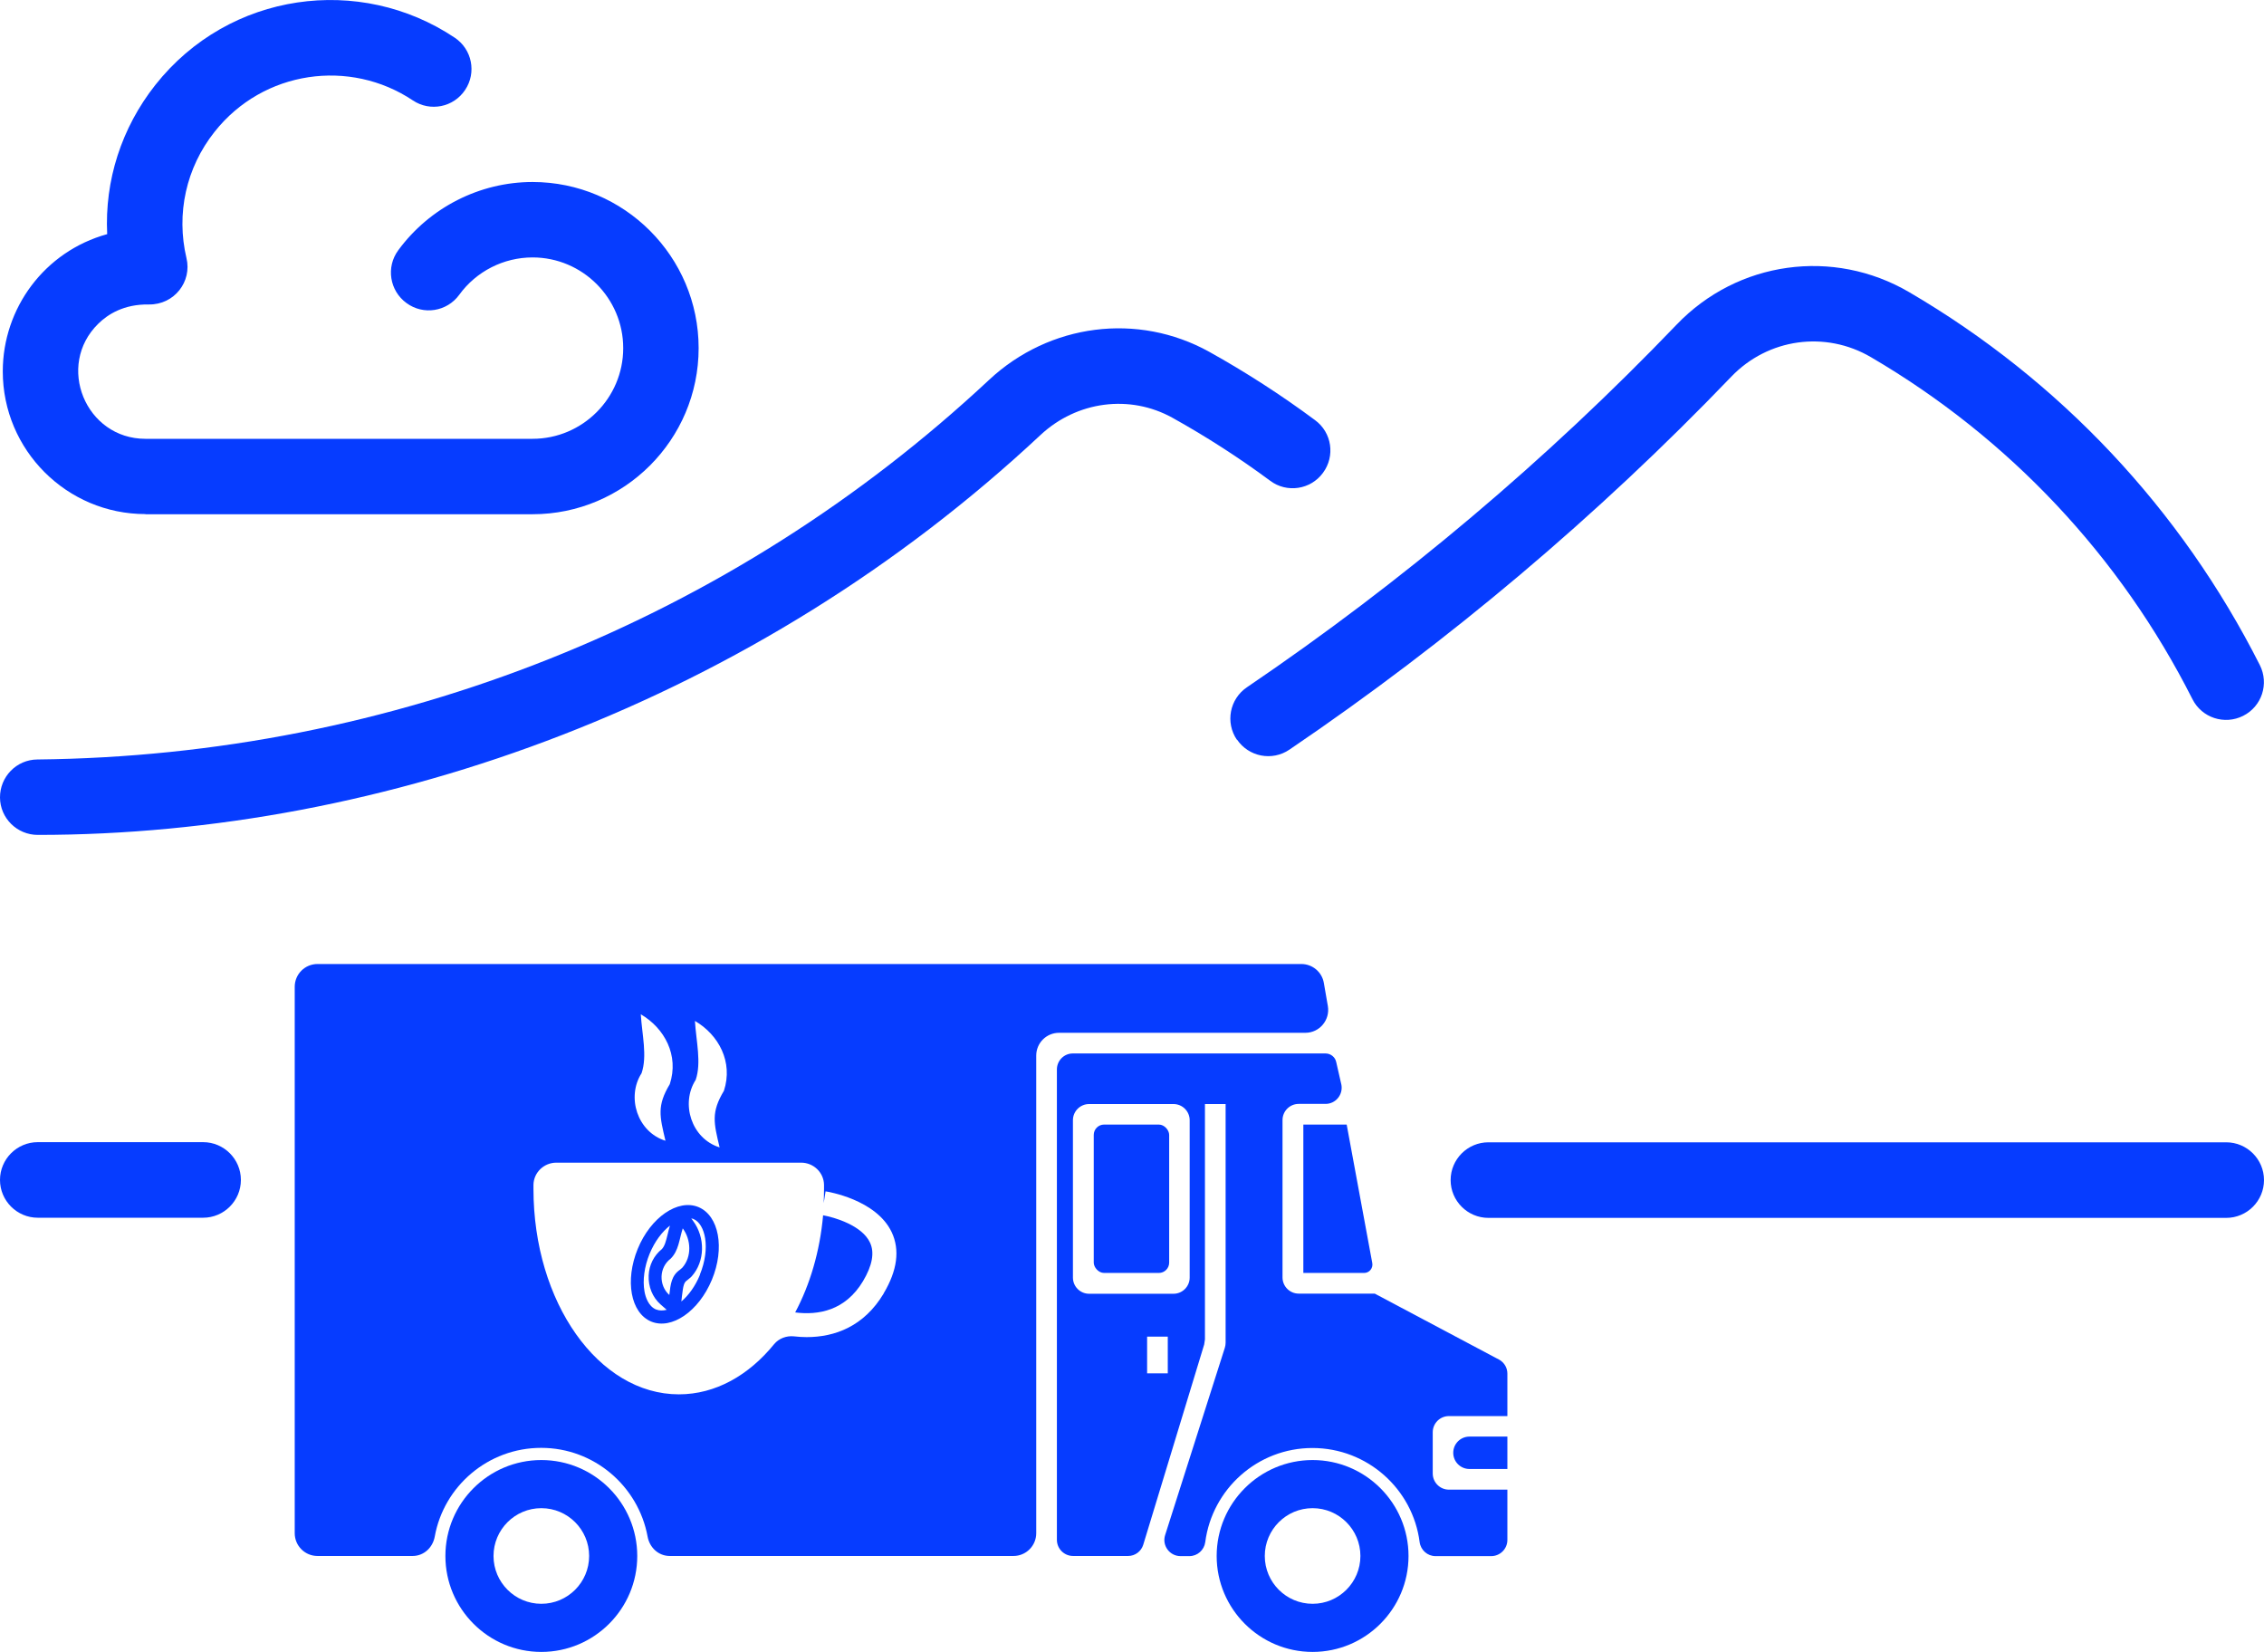
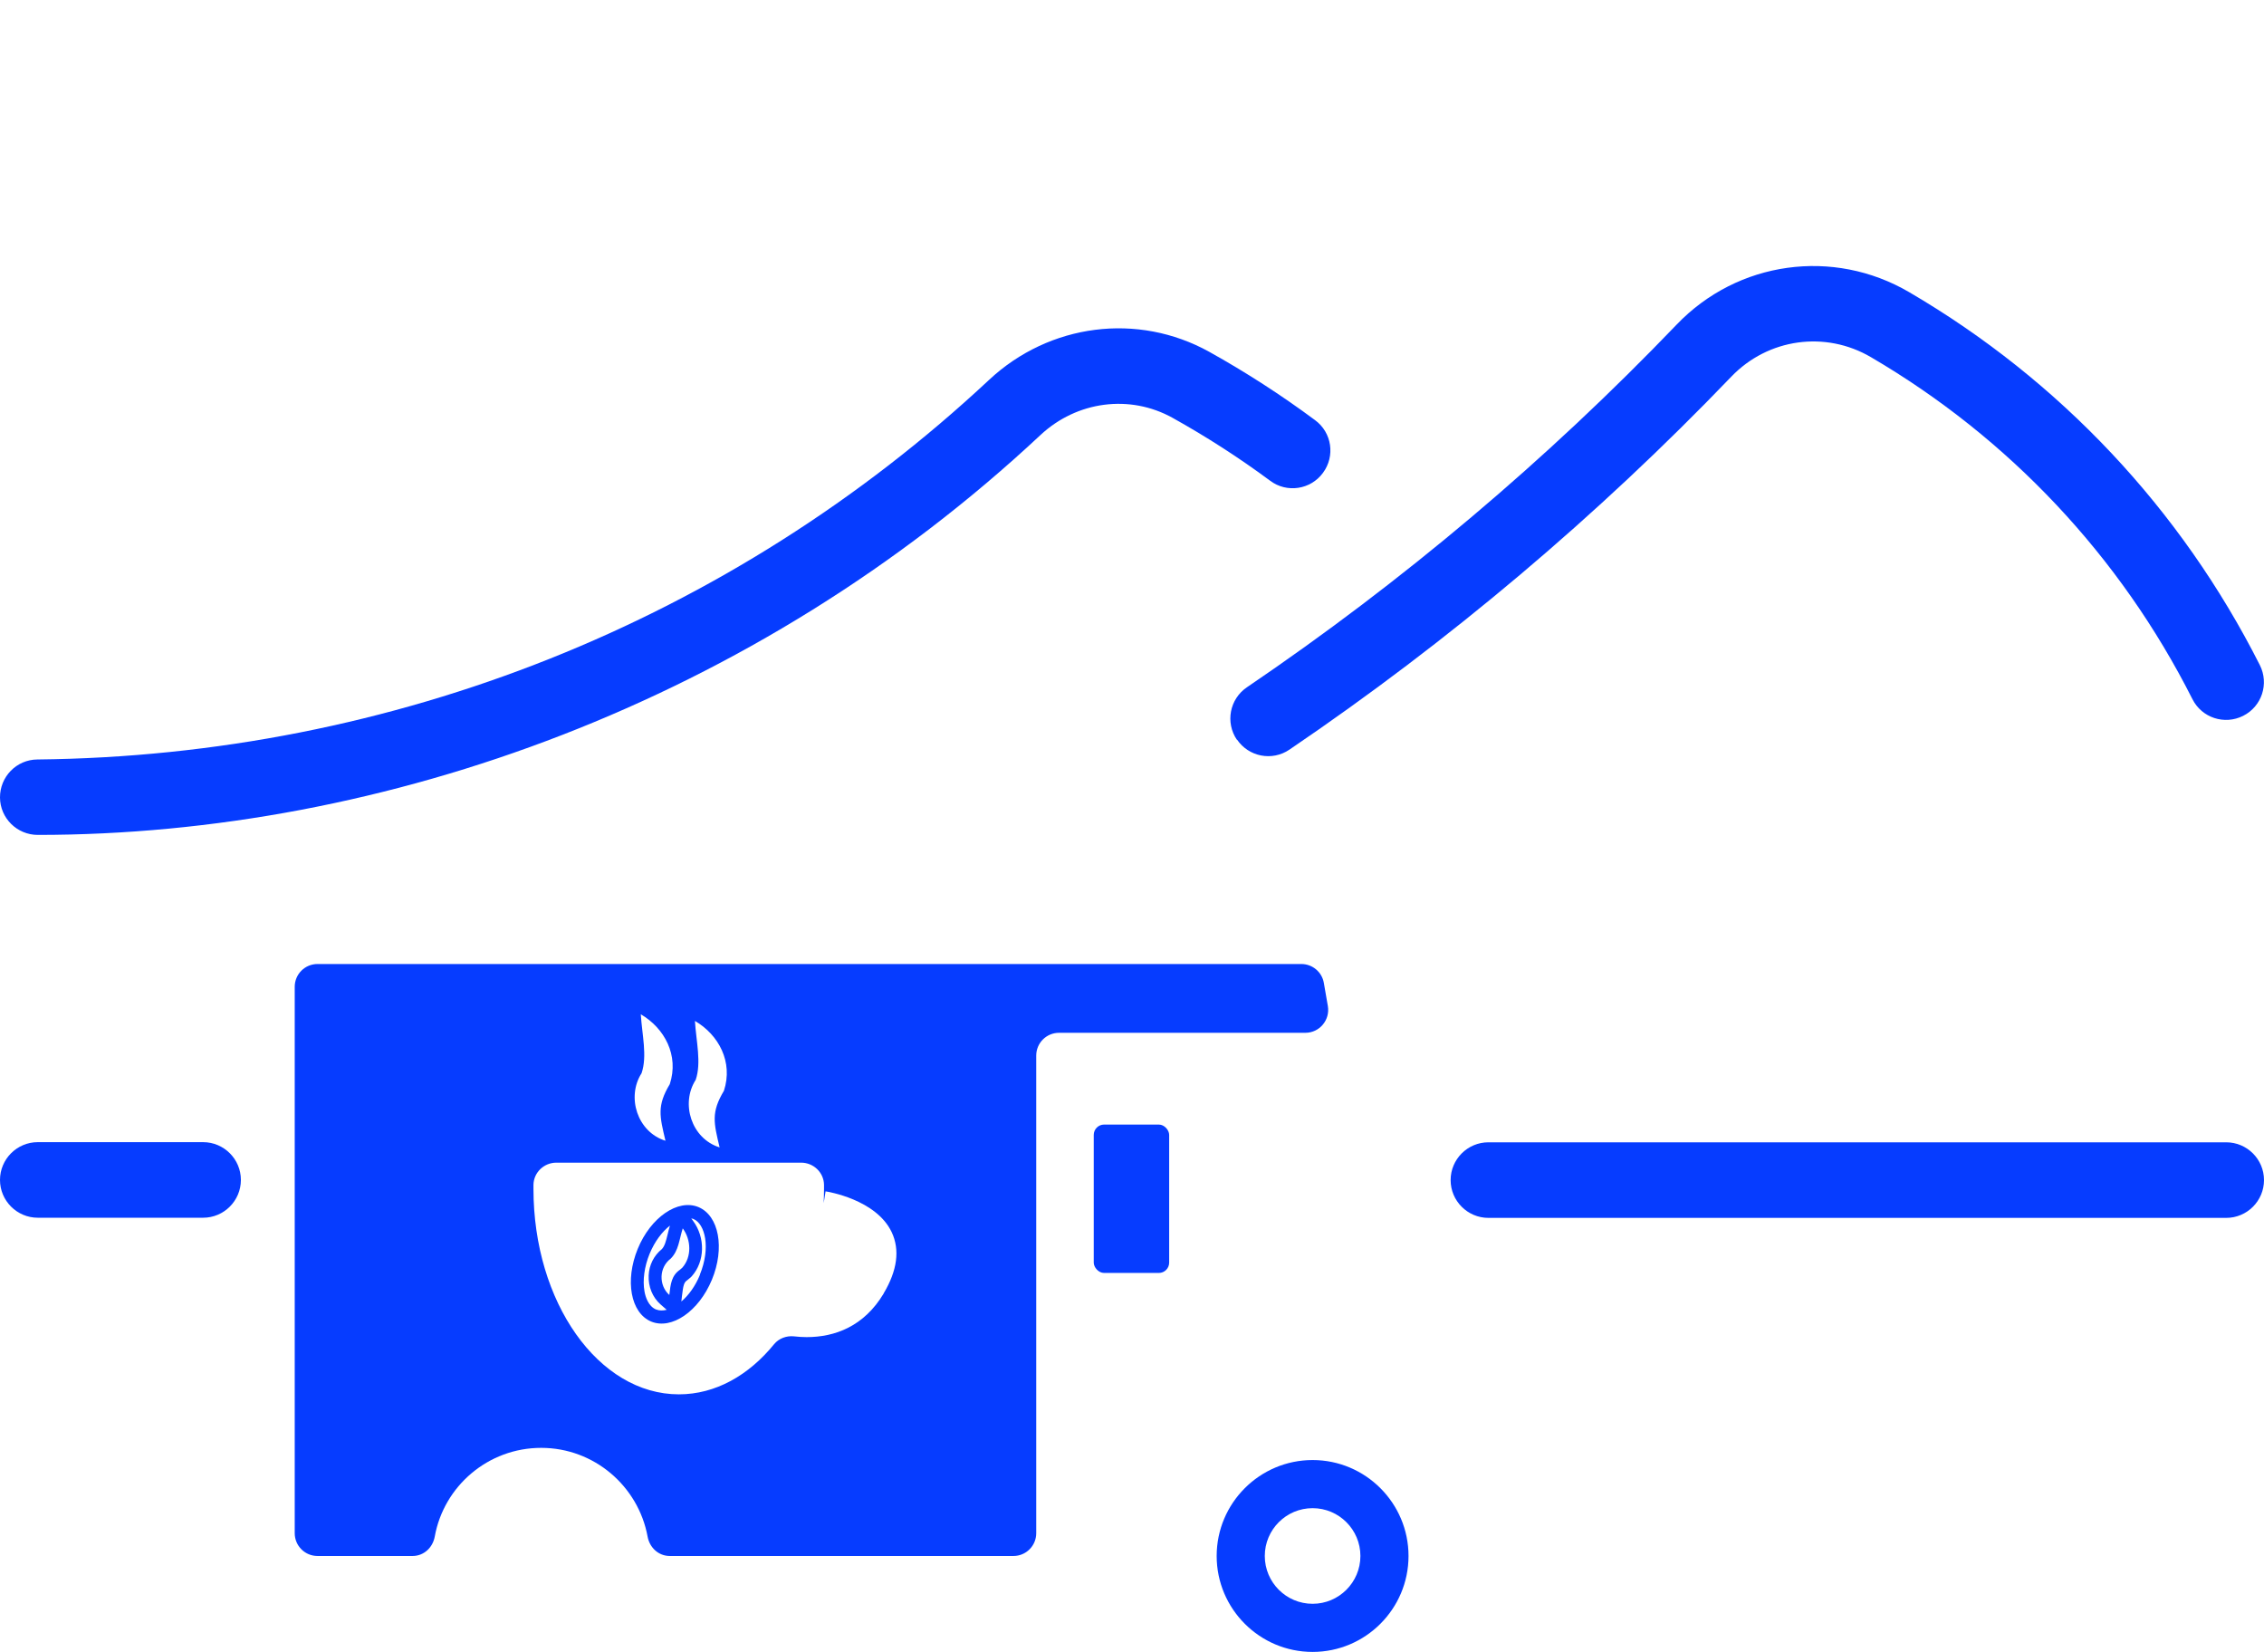
<svg xmlns="http://www.w3.org/2000/svg" viewBox="0 0 146.8 107.1">
  <defs>
    <style>.d{fill:#063cff;}</style>
  </defs>
  <g id="a" />
  <g id="b">
    <g id="c">
      <g>
        <g>
          <g>
            <rect class="d" x="70.92" y="72.91" width="4.89" height="9.62" rx=".67" ry=".67" />
-             <path class="d" d="M87.32,72.91h-2.81v9.62h3.94c.34,0,.59-.31,.53-.64" />
-             <path class="d" d="M89.14,83.87h-4.93c-.58,0-1.05-.47-1.05-1.05v-10.2c0-.58,.47-1.05,1.05-1.05h1.74c.65,0,1.14-.59,1.03-1.23l-.34-1.49c-.07-.32-.36-.55-.69-.55h-16.37c-.58-.01-1.05,.46-1.05,1.04v30.49c0,.58,.47,1.05,1.05,1.05h3.57c.45,0,.85-.3,.98-.73l3.95-12.98,.05-.33v-15.26h1.34v15.48c0,.11-.02,.22-.05,.32l-3.87,12.14c-.22,.68,.29,1.37,1,1.37h.57c.52,0,.96-.39,1.03-.91,.45-3.44,3.39-6.1,6.95-6.1s6.51,2.66,6.95,6.1c.07,.52,.51,.91,1.03,.91h3.61c.58,0,1.05-.47,1.05-1.05v-10.78c0-.37-.19-.7-.5-.89m-21.52,.87h-1.34v-2.38h1.34v2.38Zm.37-5.16h-5.47c-.58,0-1.05-.47-1.05-1.05v-10.2c0-.58,.47-1.05,1.05-1.05h5.47c.58,0,1.05,.47,1.05,1.05v10.2c0,.58-.47,1.05-1.05,1.05Zm21.65,9.26h-2.46c-.58,0-1.05,.47-1.05,1.05h0c0,.58,.47,1.05,1.05,1.05h2.46v1.34h-3.79c-.58,0-1.05-.47-1.05-1.05v-2.67c0-.58,.47-1.05,1.05-1.05h3.79v1.34Z" />
          </g>
          <path class="d" d="M85.11,107.1c-3.43,0-6.22-2.79-6.22-6.22s2.79-6.22,6.22-6.22,6.22,2.79,6.22,6.22-2.79,6.22-6.22,6.22Zm0-9.32c-1.71,0-3.1,1.39-3.1,3.1s1.39,3.1,3.1,3.1,3.1-1.39,3.1-3.1-1.39-3.1-3.1-3.1Z" />
-           <path class="d" d="M35.1,107.1c-3.43,0-6.22-2.79-6.22-6.22s2.79-6.22,6.22-6.22,6.22,2.79,6.22,6.22-2.79,6.22-6.22,6.22Zm0-9.32c-1.71,0-3.1,1.39-3.1,3.1s1.39,3.1,3.1,3.1,3.1-1.39,3.1-3.1-1.39-3.1-3.1-3.1Z" />
          <g>
-             <path class="d" d="M53.37,78.8c-.21,2.34-.85,4.49-1.81,6.29,1.5,.19,3.25-.11,4.4-2.03,.6-1.01,.76-1.85,.45-2.5-.52-1.12-2.32-1.64-3.05-1.77Z" />
            <path class="d" d="M84.39,62.5H20.59c-.82,0-1.48,.66-1.48,1.48v35.42c0,.82,.66,1.48,1.48,1.48h6.16c.73,0,1.31-.54,1.44-1.26,.59-3.27,3.46-5.75,6.9-5.75s6.3,2.49,6.9,5.75c.13,.72,.71,1.26,1.44,1.26h22.28c.82,0,1.48-.66,1.48-1.48v-30.96c0-.82,.66-1.48,1.48-1.48h15.97c.92,0,1.61-.83,1.46-1.73l-.26-1.5c-.12-.71-.74-1.23-1.46-1.23Zm-39.33,3.69c1.54,.9,2.49,2.66,1.88,4.53-.84,1.4-.66,2.07-.28,3.67-1.83-.57-2.54-2.84-1.55-4.38,.38-1.11,.03-2.5-.05-3.82Zm-3.51-.43c1.54,.9,2.49,2.66,1.88,4.53-.84,1.4-.66,2.07-.28,3.67-1.83-.57-2.54-2.84-1.55-4.38,.38-1.11,.03-2.5-.05-3.82Zm15.75,18.1c-1.28,2.14-3.17,2.83-5,2.83-.28,0-.55-.02-.82-.05-.48-.05-.97,.13-1.28,.5-1.65,2.03-3.81,3.26-6.18,3.26-5.21,0-9.43-5.96-9.43-13.32,0-.09,0-.17,0-.26,.01-.8,.68-1.44,1.48-1.44h15.88c.8,0,1.47,.64,1.48,1.44,0,.09,0,.17,0,.26,0,.31-.01,.61-.02,.92l.12-.76c.13,.02,3.28,.52,4.29,2.65,.54,1.15,.36,2.48-.52,3.96Z" />
            <path class="d" d="M45.29,78.26c-1.33-.55-3.1,.66-3.94,2.71s-.46,4.15,.87,4.71c1.33,.55,3.09-.66,3.94-2.71s.46-4.15-.87-4.71Zm-2.75,6.64c-.5-.21-.69-.82-.75-1.17-.13-.72-.01-1.61,.33-2.44,.34-.82,.82-1.44,1.32-1.83-.06,.2-.11,.39-.15,.57-.11,.45-.19,.75-.37,.95-.52,.42-.83,1.03-.86,1.71-.03,.72,.24,1.41,.77,1.88l.4,.35c-.25,.06-.49,.06-.68-.02Zm.85-.95c-.68-.62-.67-1.77,.1-2.35,.52-.52,.55-1.24,.78-1.96,.54,.73,.6,1.84-.03,2.55l-.15,.13c-.55,.38-.61,.93-.69,1.63Zm2-1.31c-.31,.76-.75,1.35-1.21,1.74l.04-.36c.08-.68,.13-.88,.33-1.01l.23-.19,.07-.07c.86-.96,.9-2.51,.08-3.61l-.11-.15c.05,.01,.1,.03,.14,.04,.77,.32,1.13,1.88,.42,3.61Z" />
          </g>
        </g>
        <g>
          <path class="d" d="M144.35,74.06h-47.84c-1.35,0-2.45,1.1-2.45,2.45s1.1,2.45,2.45,2.45h47.84c1.35,0,2.45-1.1,2.45-2.45s-1.1-2.45-2.45-2.45Z" />
          <path class="d" d="M2.45,78.95H13.17c1.35,0,2.45-1.1,2.45-2.45s-1.1-2.45-2.45-2.45H2.45c-1.35,0-2.45,1.1-2.45,2.45s1.1,2.45,2.45,2.45Z" />
-           <path class="d" d="M9.43,33.34h25.1c5.94,0,10.77-4.83,10.77-10.77s-4.83-10.77-10.77-10.77c-3.43,0-6.68,1.66-8.71,4.43-.8,1.09-.56,2.62,.54,3.42,1.09,.8,2.62,.56,3.42-.54,1.1-1.52,2.88-2.42,4.75-2.42,3.24,0,5.88,2.64,5.88,5.88s-2.64,5.88-5.88,5.88H9.43c-3.89,0-5.83-4.76-3.05-7.47,.6-.59,1.65-1.27,3.28-1.24,1.64,.02,2.8-1.48,2.43-3.01-.68-2.88-.02-5.86,1.82-8.18,3.17-4.01,8.79-4.76,12.86-2.04,1.12,.75,2.64,.45,3.39-.68,.75-1.12,.45-2.64-.68-3.39C23.35-1.66,14.87-.56,10.07,5.51c-2.2,2.79-3.29,6.2-3.12,9.67C2.89,16.3,.18,19.98,.18,24.08c0,5.1,4.15,9.25,9.25,9.25Z" />
          <path class="d" d="M80.21,47.95c.75,1.11,2.27,1.42,3.4,.65,10.35-7.02,19.99-15.16,28.65-24.18,2.38-2.48,6.1-3,9.06-1.26,8.95,5.24,16.16,12.9,20.84,22.17,.61,1.21,2.08,1.69,3.29,1.08,1.21-.61,1.69-2.08,1.08-3.29-5.11-10.11-12.97-18.47-22.74-24.18-4.92-2.88-11.12-2.02-15.07,2.1-8.42,8.78-17.8,16.69-27.87,23.52-1.12,.76-1.41,2.28-.65,3.4Z" />
          <path class="d" d="M2.45,54.13c22.49,0,46.54-8.65,65.02-25.93,2.36-2.2,5.79-2.65,8.56-1.11,2.19,1.22,4.32,2.59,6.33,4.08,1.08,.81,2.62,.58,3.42-.51,.81-1.09,.58-2.62-.51-3.42-2.18-1.62-4.49-3.11-6.86-4.43-4.63-2.57-10.36-1.84-14.28,1.82C47.4,40.26,25.49,49,2.42,49.24,1.07,49.25-.01,50.36,0,51.71c.01,1.34,1.11,2.42,2.45,2.42h0Z" />
        </g>
      </g>
    </g>
  </g>
</svg>